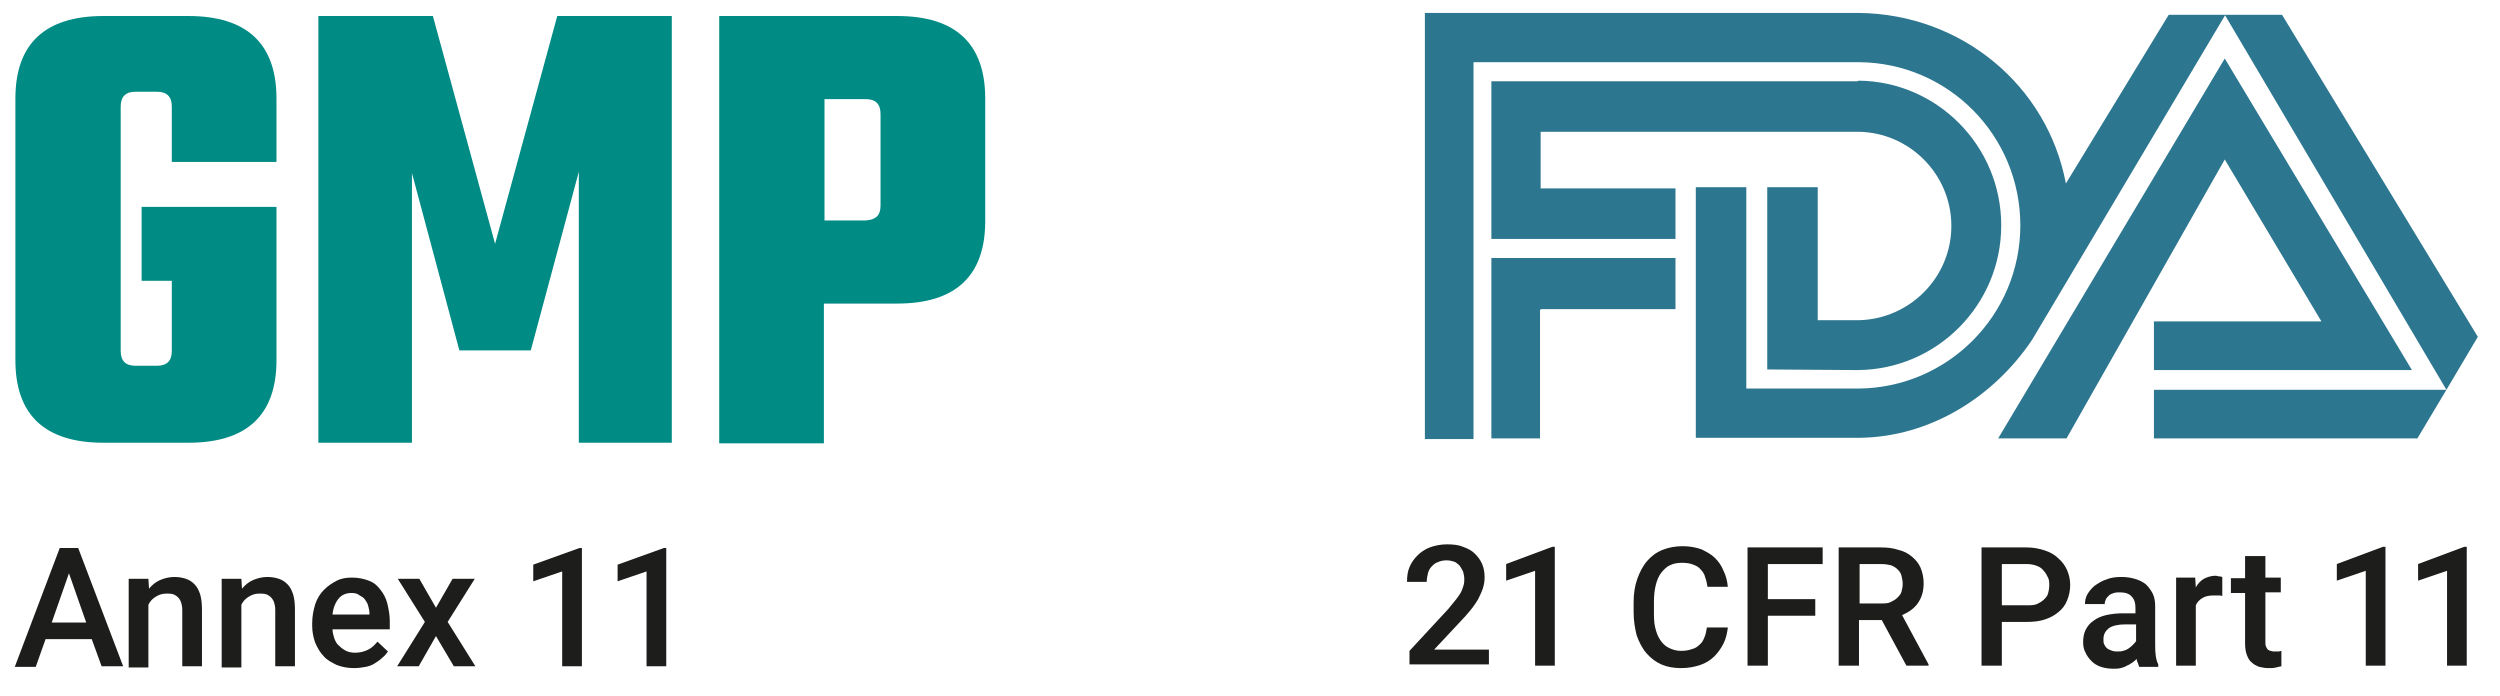
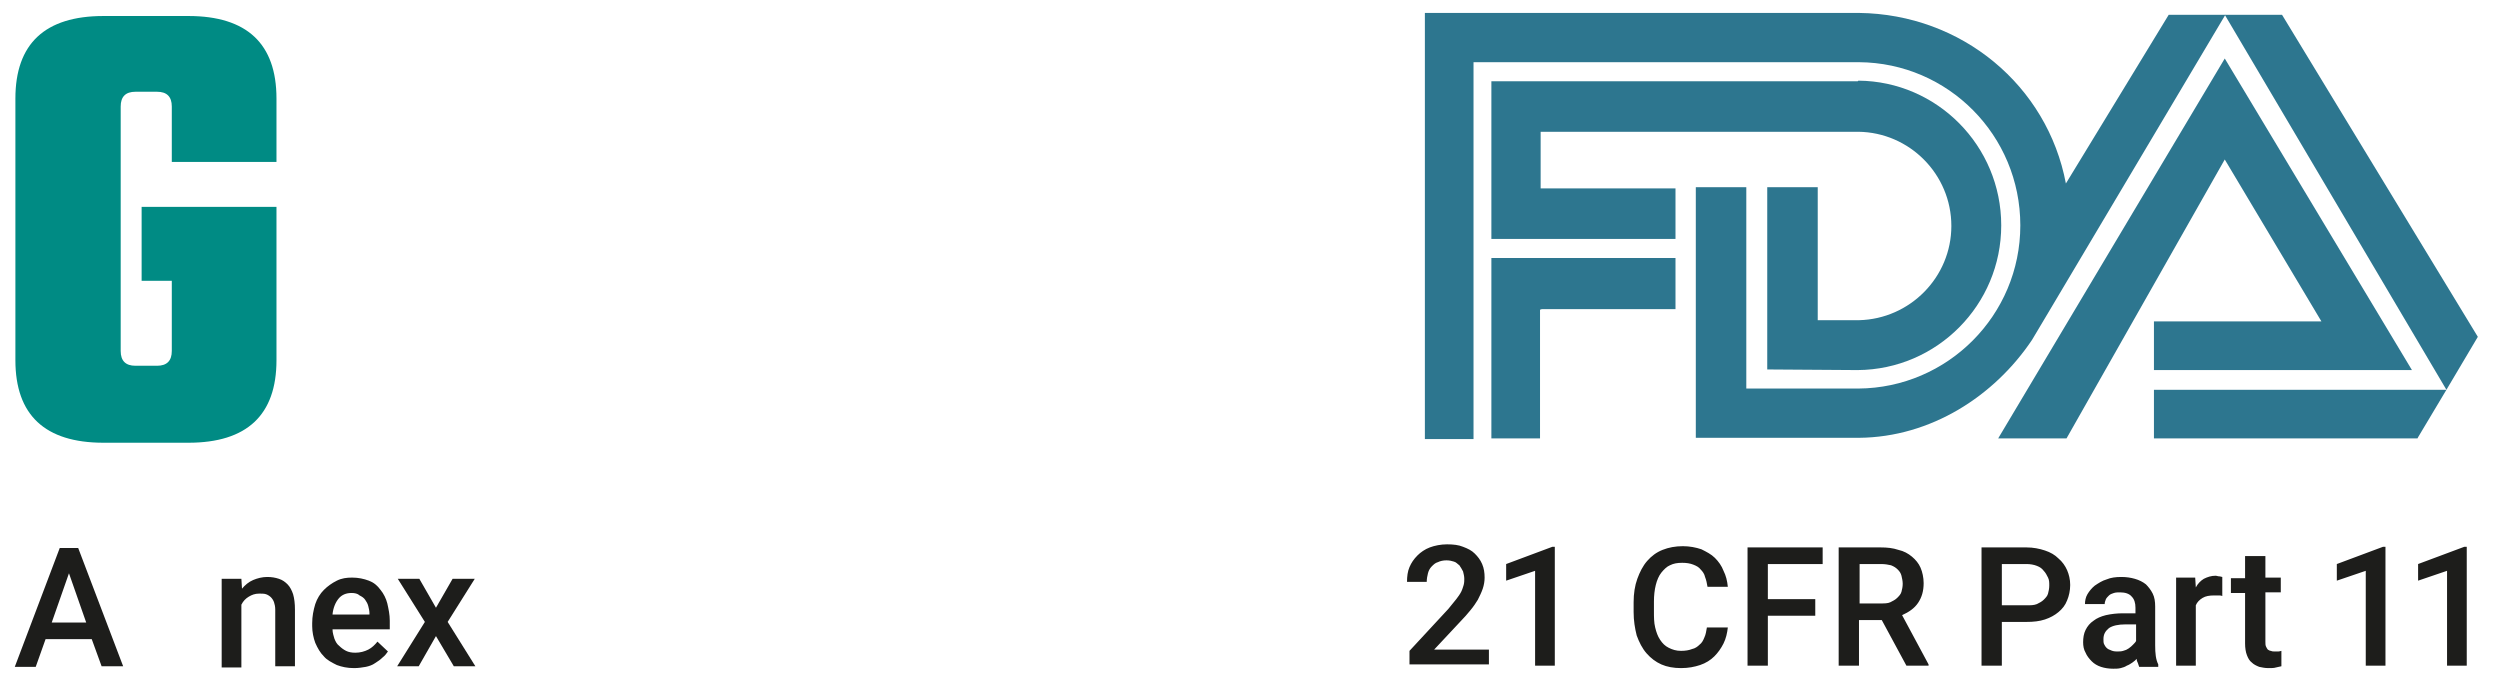
<svg xmlns="http://www.w3.org/2000/svg" width="100%" height="100%" viewBox="0 0 406 113" version="1.1" xml:space="preserve" style="fill-rule:evenodd;clip-rule:evenodd;stroke-linejoin:round;stroke-miterlimit:2;">
  <g>
    <g>
      <path d="M8.4,101.1L14,101.1L11.2,93.1L8.4,101.1ZM14.9,103.8L7.4,103.8L5.8,108.3L2.4,108.3L9.7,89L12.7,89L20,108.2L16.5,108.2L14.9,103.8Z" style="fill:rgb(29,29,27);fill-rule:nonzero;" />
-       <path d="M24.1,94L24.2,95.6C24.7,95 25.3,94.5 26,94.2C26.7,93.9 27.5,93.7 28.3,93.7C29,93.7 29.6,93.8 30.2,94C30.8,94.2 31.2,94.5 31.6,94.9C32,95.3 32.3,95.9 32.5,96.5C32.7,97.2 32.8,98 32.8,99L32.8,108.2L29.6,108.2L29.6,99C29.6,98.5 29.5,98.1 29.4,97.8C29.3,97.5 29.1,97.2 28.9,97C28.7,96.8 28.4,96.6 28.1,96.5C27.8,96.4 27.4,96.4 27,96.4C26.3,96.4 25.8,96.6 25.3,96.9C24.8,97.2 24.4,97.6 24.1,98.2L24.1,108.4L20.9,108.4L20.9,94L24.1,94Z" style="fill:rgb(29,29,27);fill-rule:nonzero;" />
      <path d="M39.2,94L39.3,95.6C39.8,95 40.4,94.5 41.1,94.2C41.8,93.9 42.6,93.7 43.4,93.7C44.1,93.7 44.7,93.8 45.3,94C45.9,94.2 46.3,94.5 46.7,94.9C47.1,95.3 47.4,95.9 47.6,96.5C47.8,97.2 47.9,98 47.9,99L47.9,108.2L44.7,108.2L44.7,99C44.7,98.5 44.6,98.1 44.5,97.8C44.4,97.5 44.2,97.2 44,97C43.8,96.8 43.5,96.6 43.2,96.5C42.9,96.4 42.5,96.4 42.1,96.4C41.4,96.4 40.9,96.6 40.4,96.9C39.9,97.2 39.5,97.6 39.2,98.2L39.2,108.4L36,108.4L36,94L39.2,94Z" style="fill:rgb(29,29,27);fill-rule:nonzero;" />
      <path d="M57.1,96.3C56.2,96.3 55.5,96.6 55,97.2C54.5,97.8 54.1,98.7 54,99.8L60,99.8L60,99.6C60,99.2 59.9,98.8 59.8,98.4C59.7,98 59.5,97.7 59.3,97.4C59.1,97.1 58.8,96.9 58.4,96.7C58.1,96.4 57.6,96.3 57.1,96.3M57.5,108.5C56.4,108.5 55.5,108.3 54.7,108C53.9,107.6 53.1,107.2 52.6,106.6C52,106 51.6,105.3 51.2,104.4C50.9,103.6 50.7,102.6 50.7,101.7L50.7,101.2C50.7,100.1 50.9,99.1 51.2,98.1C51.5,97.2 52,96.4 52.6,95.8C53.2,95.2 53.9,94.7 54.7,94.3C55.5,93.9 56.3,93.8 57.2,93.8C58.2,93.8 59.1,94 59.9,94.3C60.7,94.6 61.3,95.1 61.8,95.8C62.3,96.4 62.7,97.2 62.9,98C63.1,98.9 63.3,99.8 63.3,100.8L63.3,102.2L54,102.2C54,102.8 54.2,103.3 54.3,103.7C54.5,104.2 54.7,104.6 55.1,104.9C55.4,105.2 55.8,105.5 56.2,105.7C56.6,105.9 57.1,106 57.7,106C58.5,106 59.2,105.8 59.8,105.5C60.4,105.2 60.9,104.7 61.3,104.2L63,105.8C62.8,106.1 62.5,106.5 62.1,106.8C61.8,107.1 61.4,107.4 60.9,107.7C60.5,108 59.9,108.2 59.4,108.3C58.8,108.4 58.2,108.5 57.5,108.5" style="fill:rgb(29,29,27);fill-rule:nonzero;" />
      <path d="M70.8,98.7L73.5,94L77.1,94L72.7,101L77.2,108.2L73.7,108.2L70.8,103.3L68,108.2L64.5,108.2L69,101L64.6,94L68.1,94L70.8,98.7Z" style="fill:rgb(29,29,27);fill-rule:nonzero;" />
-       <path d="M94.5,108.2L91.3,108.2L91.3,92.8L86.6,94.4L86.6,91.7L94.1,89L94.5,89L94.5,108.2Z" style="fill:rgb(29,29,27);fill-rule:nonzero;" />
-       <path d="M108.2,108.2L105,108.2L105,92.8L100.3,94.4L100.3,91.7L107.8,89L108.2,89L108.2,108.2Z" style="fill:rgb(29,29,27);fill-rule:nonzero;" />
      <path d="M44.9,26.3L27.9,26.3L27.9,17.3C27.9,15.7 27.1,14.9 25.5,14.9L22,14.9C20.4,14.9 19.6,15.7 19.6,17.3L19.6,57C19.6,58.6 20.4,59.4 22,59.4L25.5,59.4C27.1,59.4 27.9,58.6 27.9,57L27.9,45.6L23,45.6L23,33.6L44.9,33.6L44.9,58.5C44.9,67.4 40.1,71.9 30.6,71.9L16.8,71.9C7.3,71.9 2.5,67.4 2.5,58.5L2.5,16C2.5,7.1 7.3,2.6 16.8,2.6L30.6,2.6C40.1,2.6 44.9,7.1 44.9,16L44.9,26.3Z" style="fill:rgb(0,139,132);fill-rule:nonzero;" />
-       <path d="M66.9,71.9L51.7,71.9L51.7,2.6L70.3,2.6L80.4,39.6L90.5,2.6L109.1,2.6L109.1,71.9L94,71.9L94,27.9L86.2,56.9L74.6,56.9L66.9,28.1L66.9,71.9Z" style="fill:rgb(0,139,132);fill-rule:nonzero;" />
-       <path d="M143,33.4L143,18.5C143,16.9 142.2,16.1 140.6,16.1L133.9,16.1L133.9,35.8L140.6,35.8C142.2,35.7 143,35 143,33.4M116.8,2.6L145.7,2.6C155.2,2.6 160,7.1 160,16L160,35.9C160,44.8 155.2,49.3 145.7,49.3L133.8,49.3L133.8,72L116.8,72L116.8,2.6Z" style="fill:rgb(0,139,132);fill-rule:nonzero;" />
      <path d="M250.4,50.2L272.1,50.2L272.1,41.9L242.2,41.9L242.2,71.2L250.1,71.2L250.1,50.3L250.4,50.2Z" style="fill:rgb(45,118,143);fill-rule:nonzero;" />
      <path d="M242.2,13.2L301.7,13.2L301.8,13.1C314.6,13.2 325,23.7 325,36.6C325,49.5 314.6,60 301.7,60.1L301.5,60.1L287,60L287,30.4L295.2,30.4L295.2,52L301.9,52C310.2,51.8 316.9,45 316.9,36.7C316.9,28.3 310.1,21.5 301.8,21.4L250.2,21.4L250.2,30.6L272.1,30.6L272.1,38.8L242.2,38.8L242.2,13.2Z" style="fill:rgb(45,118,143);fill-rule:nonzero;" />
      <path d="M361.3,2.4L397.3,63.3L402.4,54.7L370.6,2.4L361.3,2.4Z" style="fill:rgb(45,118,143);fill-rule:nonzero;" />
      <path d="M324.5,71.2L361.3,9.5L391.7,60.1L349.8,60.1L349.8,52.2L377,52.2L361.3,25.9L335.6,71.2L324.5,71.2Z" style="fill:rgb(45,118,143);fill-rule:nonzero;" />
      <path d="M397.3,63.3L349.8,63.3L349.8,71.2L392.6,71.2L392.7,71L397.3,63.3Z" style="fill:rgb(45,118,143);fill-rule:nonzero;" />
      <path d="M275.4,71.1L275.4,30.4L283.6,30.4L283.6,63.1L301.8,63.1C316.3,63 328.1,51.2 328.1,36.6C328.1,22 316.4,10.2 301.9,10.1L239.3,10.1L239.3,71.3L231.4,71.3L231.4,2.1L301.9,2.1C318.6,2.3 332.5,13.9 335.5,29.8L352.2,2.4L361.4,2.4L332.8,50.5L330,55.2C323.9,64.3 313.6,71 301.9,71.1L275.4,71.1Z" style="fill:rgb(45,118,143);fill-rule:nonzero;" />
      <path d="M241.8,105.5L232.9,105.5L237.2,100.9C237.8,100.3 238.3,99.7 238.8,99.1C239.3,98.5 239.7,97.9 240,97.4C240.3,96.8 240.6,96.2 240.8,95.6C241,95 241.1,94.4 241.1,93.8C241.1,93 241,92.3 240.7,91.6C240.4,90.9 240,90.4 239.5,89.9C239,89.4 238.4,89.1 237.6,88.8C236.9,88.5 236,88.4 235,88.4C234,88.4 233,88.6 232.2,88.9C231.4,89.2 230.7,89.7 230.2,90.2C229.6,90.8 229.2,91.4 228.9,92.1C228.6,92.8 228.5,93.6 228.5,94.5L231.7,94.5C231.7,94 231.8,93.5 231.9,93.1C232,92.7 232.2,92.3 232.5,92C232.8,91.7 233.1,91.4 233.5,91.3C233.9,91.1 234.4,91 234.9,91C235.4,91 235.8,91.1 236.1,91.2C236.5,91.3 236.7,91.6 237,91.8C237.2,92.1 237.4,92.4 237.6,92.8C237.7,93.2 237.8,93.6 237.8,94C237.8,94.3 237.8,94.6 237.7,95C237.6,95.3 237.5,95.7 237.3,96.1C237.1,96.5 236.8,96.9 236.5,97.3C236.1,97.8 235.7,98.3 235.2,98.9L228.9,105.7L228.9,107.9L241.8,107.9L241.8,105.5ZM252.5,88.8L252.1,88.8L244.6,91.6L244.6,94.3L249.3,92.7L249.3,108.1L252.5,108.1L252.5,88.8ZM277.2,101.9C277.1,102.5 277,103.1 276.8,103.5C276.6,104 276.4,104.4 276,104.7C275.7,105 275.3,105.3 274.8,105.4C274.3,105.6 273.7,105.7 273,105.7C272.2,105.7 271.6,105.5 271,105.2C270.4,104.9 270,104.5 269.6,103.9C269.2,103.3 269,102.7 268.8,101.9C268.6,101.1 268.6,100.2 268.6,99.3L268.6,97.7C268.6,96.7 268.7,95.8 268.9,95C269.1,94.2 269.4,93.5 269.8,93C270.2,92.5 270.7,92 271.2,91.8C271.8,91.5 272.4,91.4 273.2,91.4C273.9,91.4 274.5,91.5 275,91.7C275.5,91.9 275.9,92.1 276.2,92.5C276.5,92.8 276.8,93.2 276.9,93.7C277.1,94.2 277.2,94.7 277.3,95.3L280.6,95.3C280.5,94.3 280.3,93.5 279.9,92.7C279.6,91.9 279.1,91.2 278.5,90.6C277.9,90 277.1,89.6 276.3,89.2C275.4,88.9 274.4,88.7 273.3,88.7C272.1,88.7 271,88.9 270,89.3C269,89.7 268.2,90.3 267.5,91.1C266.8,91.9 266.3,92.9 265.9,94C265.5,95.1 265.3,96.4 265.3,97.8L265.3,99.4C265.3,100.8 265.5,102 265.8,103.2C266.2,104.3 266.7,105.3 267.4,106.1C268.1,106.9 268.9,107.5 269.8,107.9C270.7,108.3 271.8,108.5 273,108.5C274.2,108.5 275.2,108.3 276.1,108C277,107.7 277.8,107.2 278.4,106.6C279,106 279.5,105.3 279.9,104.5C280.3,103.7 280.5,102.8 280.6,101.9L277.2,101.9ZM294.8,97.3L287.1,97.3L287.1,91.6L296,91.6L296,88.9L283.8,88.9L283.8,108.1L287.1,108.1L287.1,100L294.8,100L294.8,97.3ZM309.6,108.1L313.2,108.1L313.2,107.9L308.9,99.9C310,99.4 310.9,98.8 311.5,97.9C312.1,97 312.4,96 312.4,94.7C312.4,93.8 312.2,92.9 311.9,92.2C311.6,91.5 311.1,90.9 310.5,90.4C309.9,89.9 309.2,89.5 308.3,89.3C307.4,89 306.5,88.9 305.4,88.9L298.6,88.9L298.6,108.1L301.9,108.1L301.9,100.7L305.6,100.7L309.6,108.1ZM302,91.6L305.5,91.6C306.1,91.6 306.7,91.7 307.1,91.8C307.6,92 307.9,92.2 308.2,92.5C308.5,92.8 308.7,93.1 308.8,93.5C308.9,93.9 309,94.4 309,94.8C309,95.3 308.9,95.7 308.8,96.1C308.7,96.5 308.4,96.8 308.1,97.1C307.8,97.4 307.4,97.6 307,97.8C306.6,98 306,98 305.4,98L302,98L302,91.6ZM329.1,101C330.2,101 331.2,100.9 332.1,100.6C333,100.3 333.7,99.9 334.3,99.4C334.9,98.9 335.4,98.3 335.7,97.5C336,96.8 336.2,95.9 336.2,95C336.2,94.1 336,93.3 335.7,92.6C335.4,91.9 334.9,91.2 334.3,90.7C333.7,90.1 333,89.7 332.1,89.4C331.2,89.1 330.2,88.9 329.1,88.9L321.8,88.9L321.8,108.1L325.1,108.1L325.1,101L329.1,101ZM325.1,91.6L329.1,91.6C329.7,91.6 330.3,91.7 330.8,91.9C331.3,92.1 331.6,92.3 331.9,92.7C332.2,93 332.4,93.4 332.6,93.8C332.8,94.2 332.8,94.6 332.8,95.1C332.8,95.6 332.7,96 332.6,96.4C332.5,96.8 332.2,97.1 331.9,97.4C331.6,97.7 331.2,97.9 330.8,98.1C330.3,98.3 329.8,98.3 329.1,98.3L325.1,98.3L325.1,91.6ZM350.5,108.3L350.5,107.9C350.1,107.1 350,106.1 350,104.8L350,98.5C350,97.7 349.9,97 349.6,96.4C349.3,95.8 348.9,95.3 348.5,94.9C348,94.5 347.4,94.2 346.7,94C346,93.8 345.3,93.7 344.5,93.7C343.6,93.7 342.8,93.8 342.1,94.1C341.4,94.3 340.8,94.7 340.2,95.1C339.7,95.5 339.3,96 339,96.5C338.7,97 338.6,97.6 338.6,98.1L341.8,98.1C341.8,97.8 341.9,97.6 342,97.3C342.1,97.1 342.3,96.9 342.5,96.7C342.7,96.5 343,96.4 343.3,96.3C343.6,96.2 344,96.2 344.3,96.2C345.1,96.2 345.8,96.4 346.2,96.9C346.6,97.3 346.8,97.9 346.8,98.7L346.8,99.6L344.8,99.6C343.8,99.6 342.9,99.7 342,99.9C341.2,100.1 340.5,100.4 340,100.8C339.4,101.2 339,101.7 338.7,102.3C338.4,102.9 338.3,103.6 338.3,104.3C338.3,104.9 338.4,105.5 338.7,106C338.9,106.5 339.3,107 339.7,107.4C340.1,107.8 340.6,108.1 341.2,108.3C341.8,108.5 342.5,108.6 343.2,108.6C343.6,108.6 344,108.6 344.4,108.5C344.8,108.4 345.1,108.3 345.4,108.1C345.7,108 346,107.8 346.3,107.6C346.6,107.4 346.8,107.2 347,107C347,107.3 347.1,107.5 347.2,107.7C347.3,107.9 347.3,108.1 347.4,108.3L350.5,108.3ZM342.8,105.6C342.5,105.5 342.3,105.4 342.1,105.2C341.9,105 341.8,104.8 341.7,104.6C341.6,104.4 341.6,104.1 341.6,103.8C341.6,103 341.9,102.5 342.5,102C343.1,101.6 344,101.4 345.2,101.4L346.9,101.4L346.9,104.1C346.8,104.3 346.6,104.5 346.4,104.7C346.2,104.9 346,105.1 345.7,105.3C345.4,105.5 345.2,105.6 344.8,105.7C344.5,105.8 344.1,105.8 343.8,105.8C343.3,105.8 343,105.7 342.8,105.6M360.9,93.7C360.8,93.7 360.6,93.6 360.4,93.6C360.2,93.6 360,93.5 359.8,93.5C359.1,93.5 358.5,93.7 357.9,94C357.4,94.3 356.9,94.8 356.6,95.4L356.5,93.8L353.4,93.8L353.4,108.1L356.6,108.1L356.6,98.3C356.8,97.8 357.2,97.4 357.7,97.1C358.2,96.8 358.8,96.7 359.6,96.7L360.3,96.7C360.5,96.7 360.7,96.7 360.9,96.8L360.9,93.7ZM364.6,90.3L364.6,93.9L362.3,93.9L362.3,96.3L364.6,96.3L364.6,104.5C364.6,105.2 364.7,105.9 364.9,106.4C365.1,106.9 365.3,107.3 365.7,107.6C366,107.9 366.4,108.1 366.9,108.3C367.4,108.4 367.8,108.5 368.4,108.5C368.9,108.5 369.3,108.5 369.6,108.4C369.9,108.3 370.2,108.3 370.5,108.2L370.5,105.7C370.4,105.7 370.2,105.8 370,105.8L369.4,105.8C369.2,105.8 369,105.8 368.8,105.7C368.6,105.7 368.5,105.6 368.3,105.5C368.2,105.4 368.1,105.2 368,105C367.9,104.8 367.9,104.5 367.9,104.2L367.9,96.2L370.4,96.2L370.4,93.8L367.9,93.8L367.9,90.3L364.6,90.3ZM387.4,88.8L387,88.8L379.5,91.6L379.5,94.3L384.2,92.7L384.2,108.1L387.4,108.1L387.4,88.8ZM400.6,88.8L400.2,88.8L392.7,91.6L392.7,94.3L397.4,92.7L397.4,108.1L400.6,108.1L400.6,88.8Z" style="fill:rgb(29,29,27);fill-rule:nonzero;" />
    </g>
  </g>
</svg>